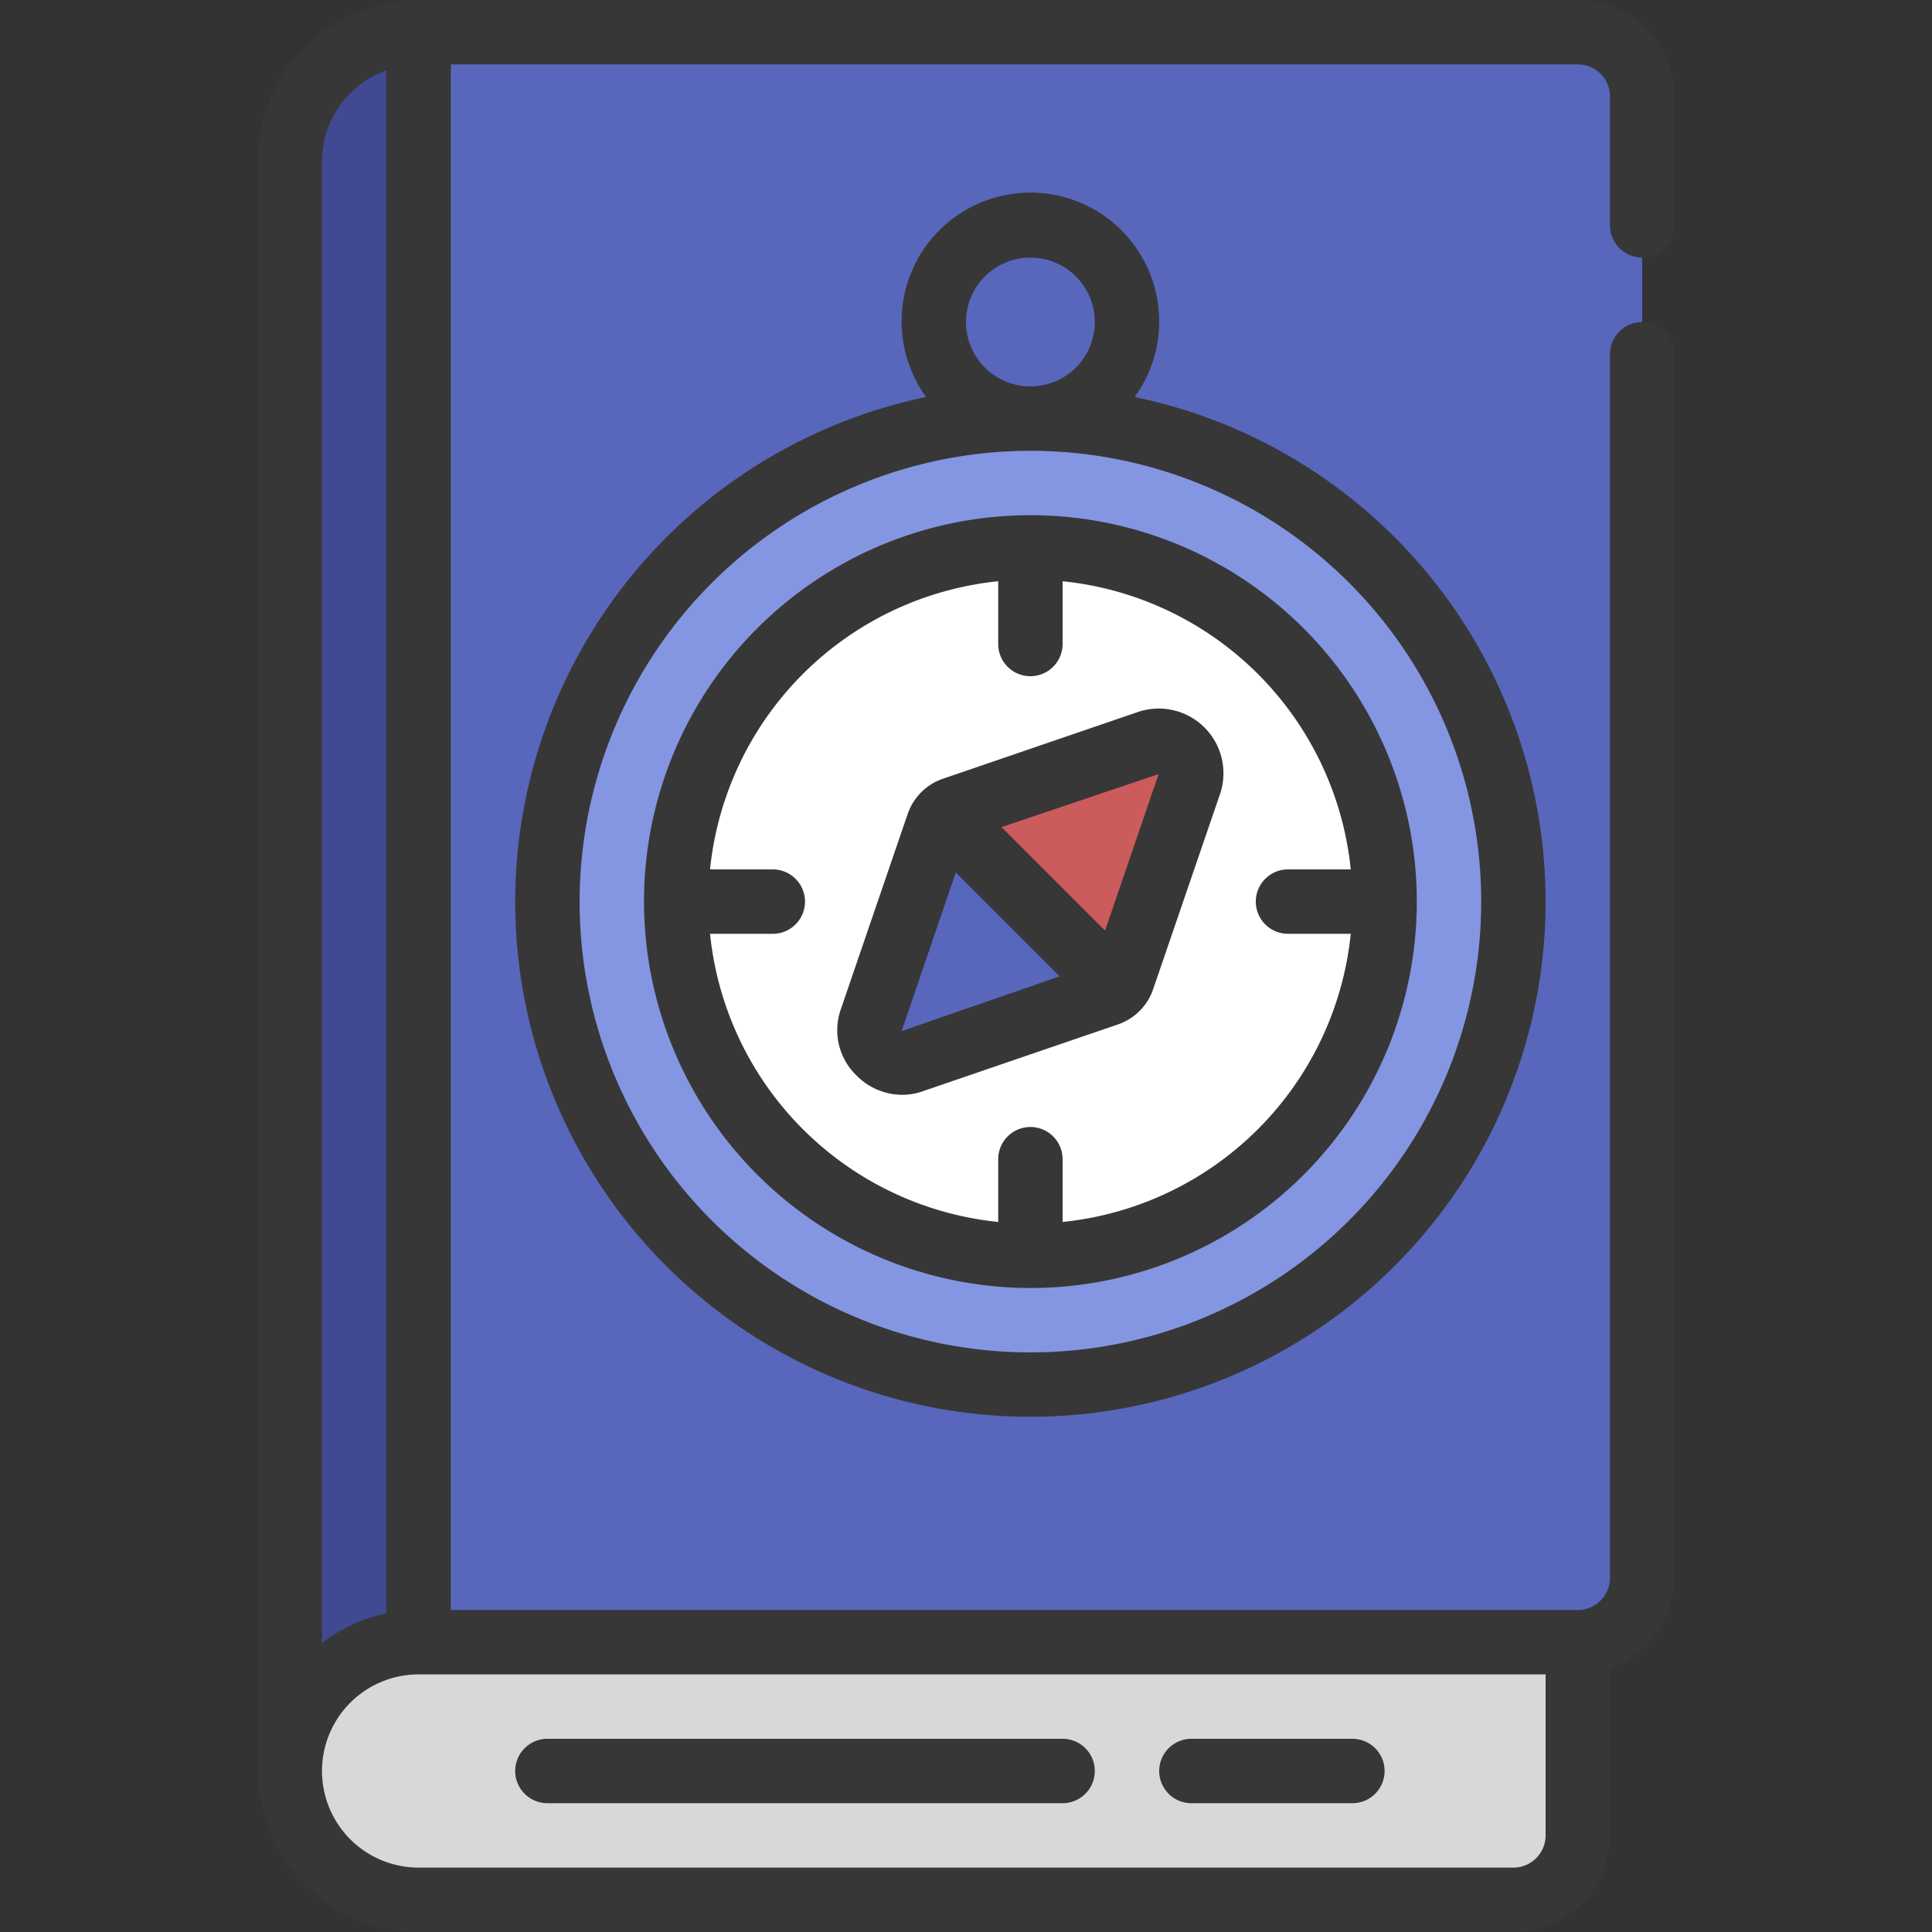
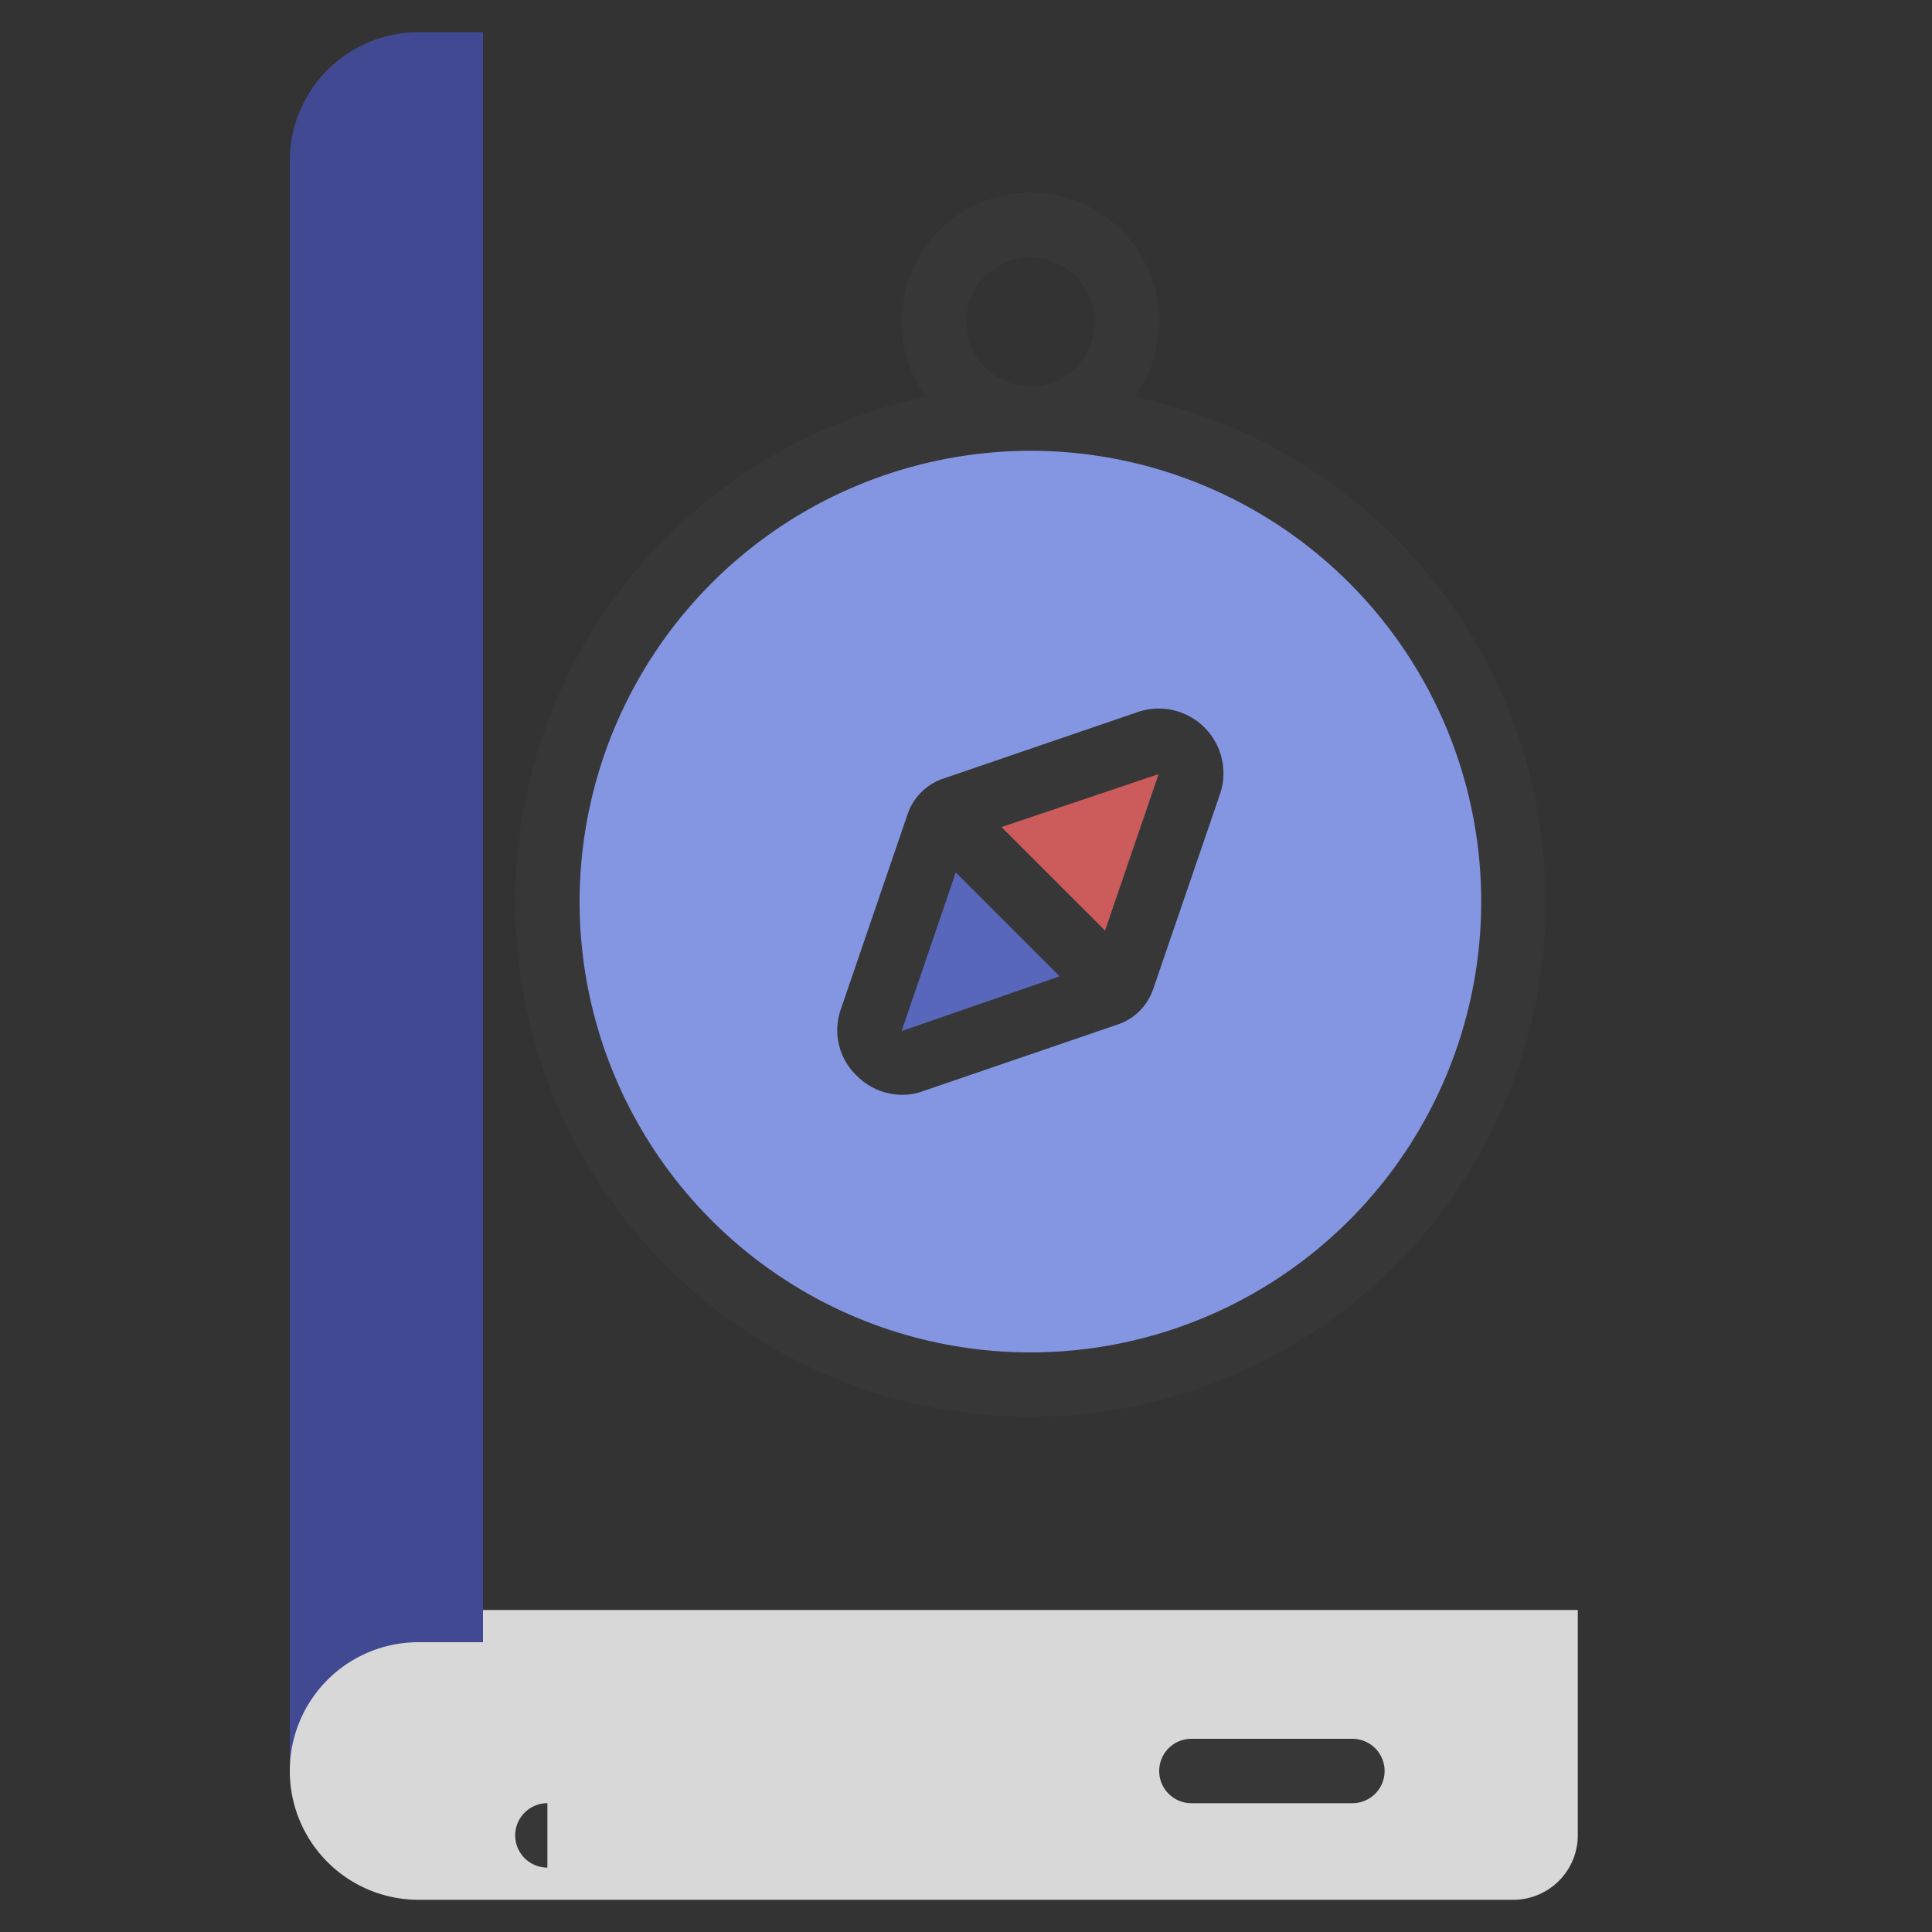
<svg xmlns="http://www.w3.org/2000/svg" id="icons" height="512" viewBox="0 0 60 60" width="512">
  <rect x="0" y="0" width="60" height="60" fill="#333333" stroke="none" />
  <path d="m49 50v7a2.006 2.006 0 0 1 -2 2h-34a4 4 0 0 1 -4-4v-5z" fill="#d8d8d8" />
  <path d="m13 1h2v50h-2a3.995 3.995 0 0 0 -4 4v-50a4 4 0 0 1 4-4z" fill="#414993" />
-   <path d="m51 3v46a2.006 2.006 0 0 1 -2 2h-36v-50h36a2.006 2.006 0 0 1 2 2z" fill="#5867bc" />
  <circle cx="32" cy="28" fill="#8496e2" r="15" />
-   <circle cx="32" cy="28" fill="#fff" r="11" />
  <path d="m36.95 24.3-2.08 6.07a.625.625 0 0 1 -.19.31l-5.36-5.36a.625.625 0 0 1 .31-.19l6.07-2.08a1.007 1.007 0 0 1 1.25 1.25z" fill="#cc5b5b" />
  <path d="m34.68 30.68a.625.625 0 0 1 -.31.19l-6.07 2.08a1.007 1.007 0 0 1 -1.25-1.25l2.08-6.07a.625.625 0 0 1 .19-.31z" fill="#5867bc" />
  <g fill="#373737">
    <path d="m16 28a16 16 0 1 0 19.238-15.67 4 4 0 1 0 -6.476 0 16.027 16.027 0 0 0 -12.762 15.67zm14-18a2 2 0 1 1 2 2 2 2 0 0 1 -2-2zm2 4a14 14 0 1 1 -14 14 14.015 14.015 0 0 1 14-14z" />
-     <path d="m32 40a12 12 0 1 0 -12-12 12.013 12.013 0 0 0 12 12zm-1-21.949v1.949a1 1 0 0 0 2 0v-1.949a10.015 10.015 0 0 1 8.949 8.949h-1.949a1 1 0 0 0 0 2h1.949a10.015 10.015 0 0 1 -8.949 8.949v-1.949a1 1 0 0 0 -2 0v1.949a10.015 10.015 0 0 1 -8.949-8.949h1.949a1 1 0 0 0 0-2h-1.949a10.015 10.015 0 0 1 8.949-8.949z" />
    <path d="m28.009 34a1.857 1.857 0 0 0 .617-.1l6.048-2.07a1.761 1.761 0 0 0 1.145-1.13l2.081-6.073a2.01 2.01 0 0 0 -2.526-2.527l-6.048 2.07a1.761 1.761 0 0 0 -1.145 1.131l-2.075 6.062a1.95 1.95 0 0 0 .494 2.037 1.994 1.994 0 0 0 1.409.6zm7.973-9.959-1.663 4.859-3.219-3.214zm-6.3 3.054 3.226 3.226-4.908 1.701z" />
-     <path d="m51 8a1 1 0 0 0 1-1v-4a3 3 0 0 0 -3-3h-36a5.006 5.006 0 0 0 -5 5v50a5.006 5.006 0 0 0 5 5h34a3 3 0 0 0 3-3v-5.171a3.006 3.006 0 0 0 2-2.829v-38a1 1 0 0 0 -2 0v38a1 1 0 0 1 -1 1h-35v-48h35a1 1 0 0 1 1 1v4a1 1 0 0 0 1 1zm-39-5.816v47.916a4.954 4.954 0 0 0 -2 .925v-46.025a3 3 0 0 1 2-2.816zm36 54.816a1 1 0 0 1 -1 1h-34a3 3 0 0 1 0-6h35z" />
    <path d="m37 56h5a1 1 0 0 0 0-2h-5a1 1 0 0 0 0 2z" />
-     <path d="m17 56h16a1 1 0 0 0 0-2h-16a1 1 0 0 0 0 2z" />
+     <path d="m17 56h16h-16a1 1 0 0 0 0 2z" />
  </g>
</svg>